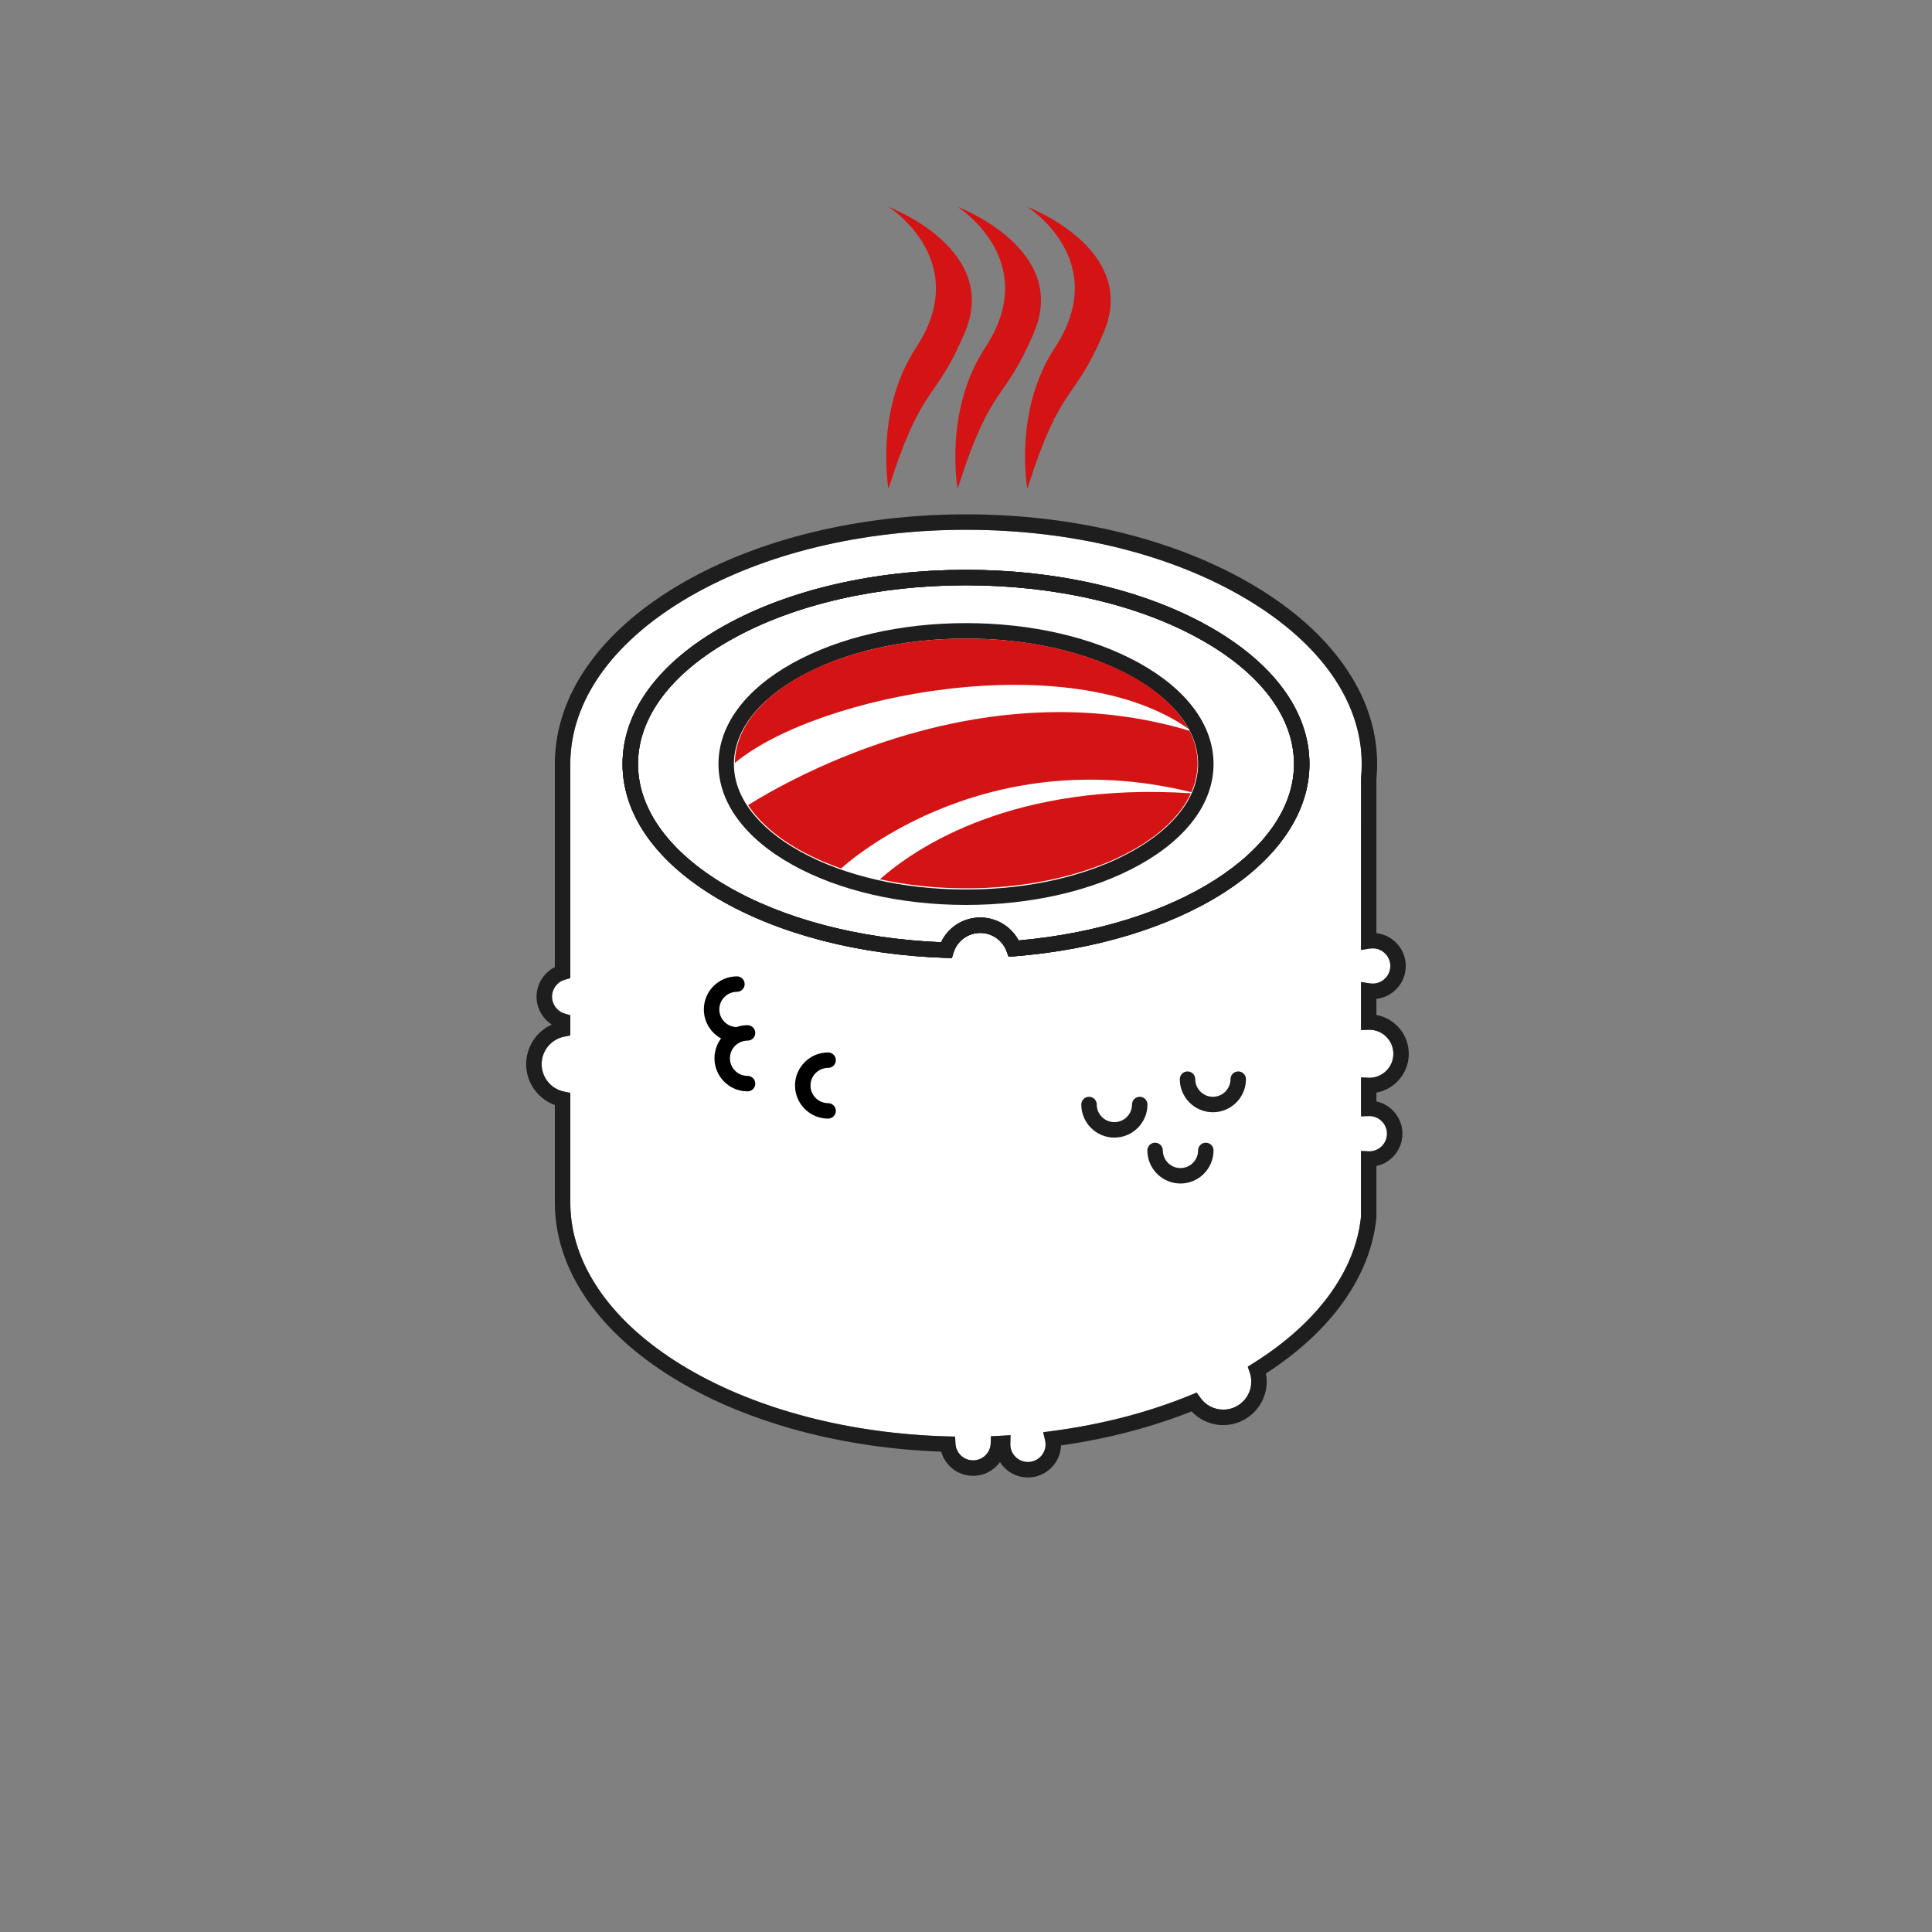
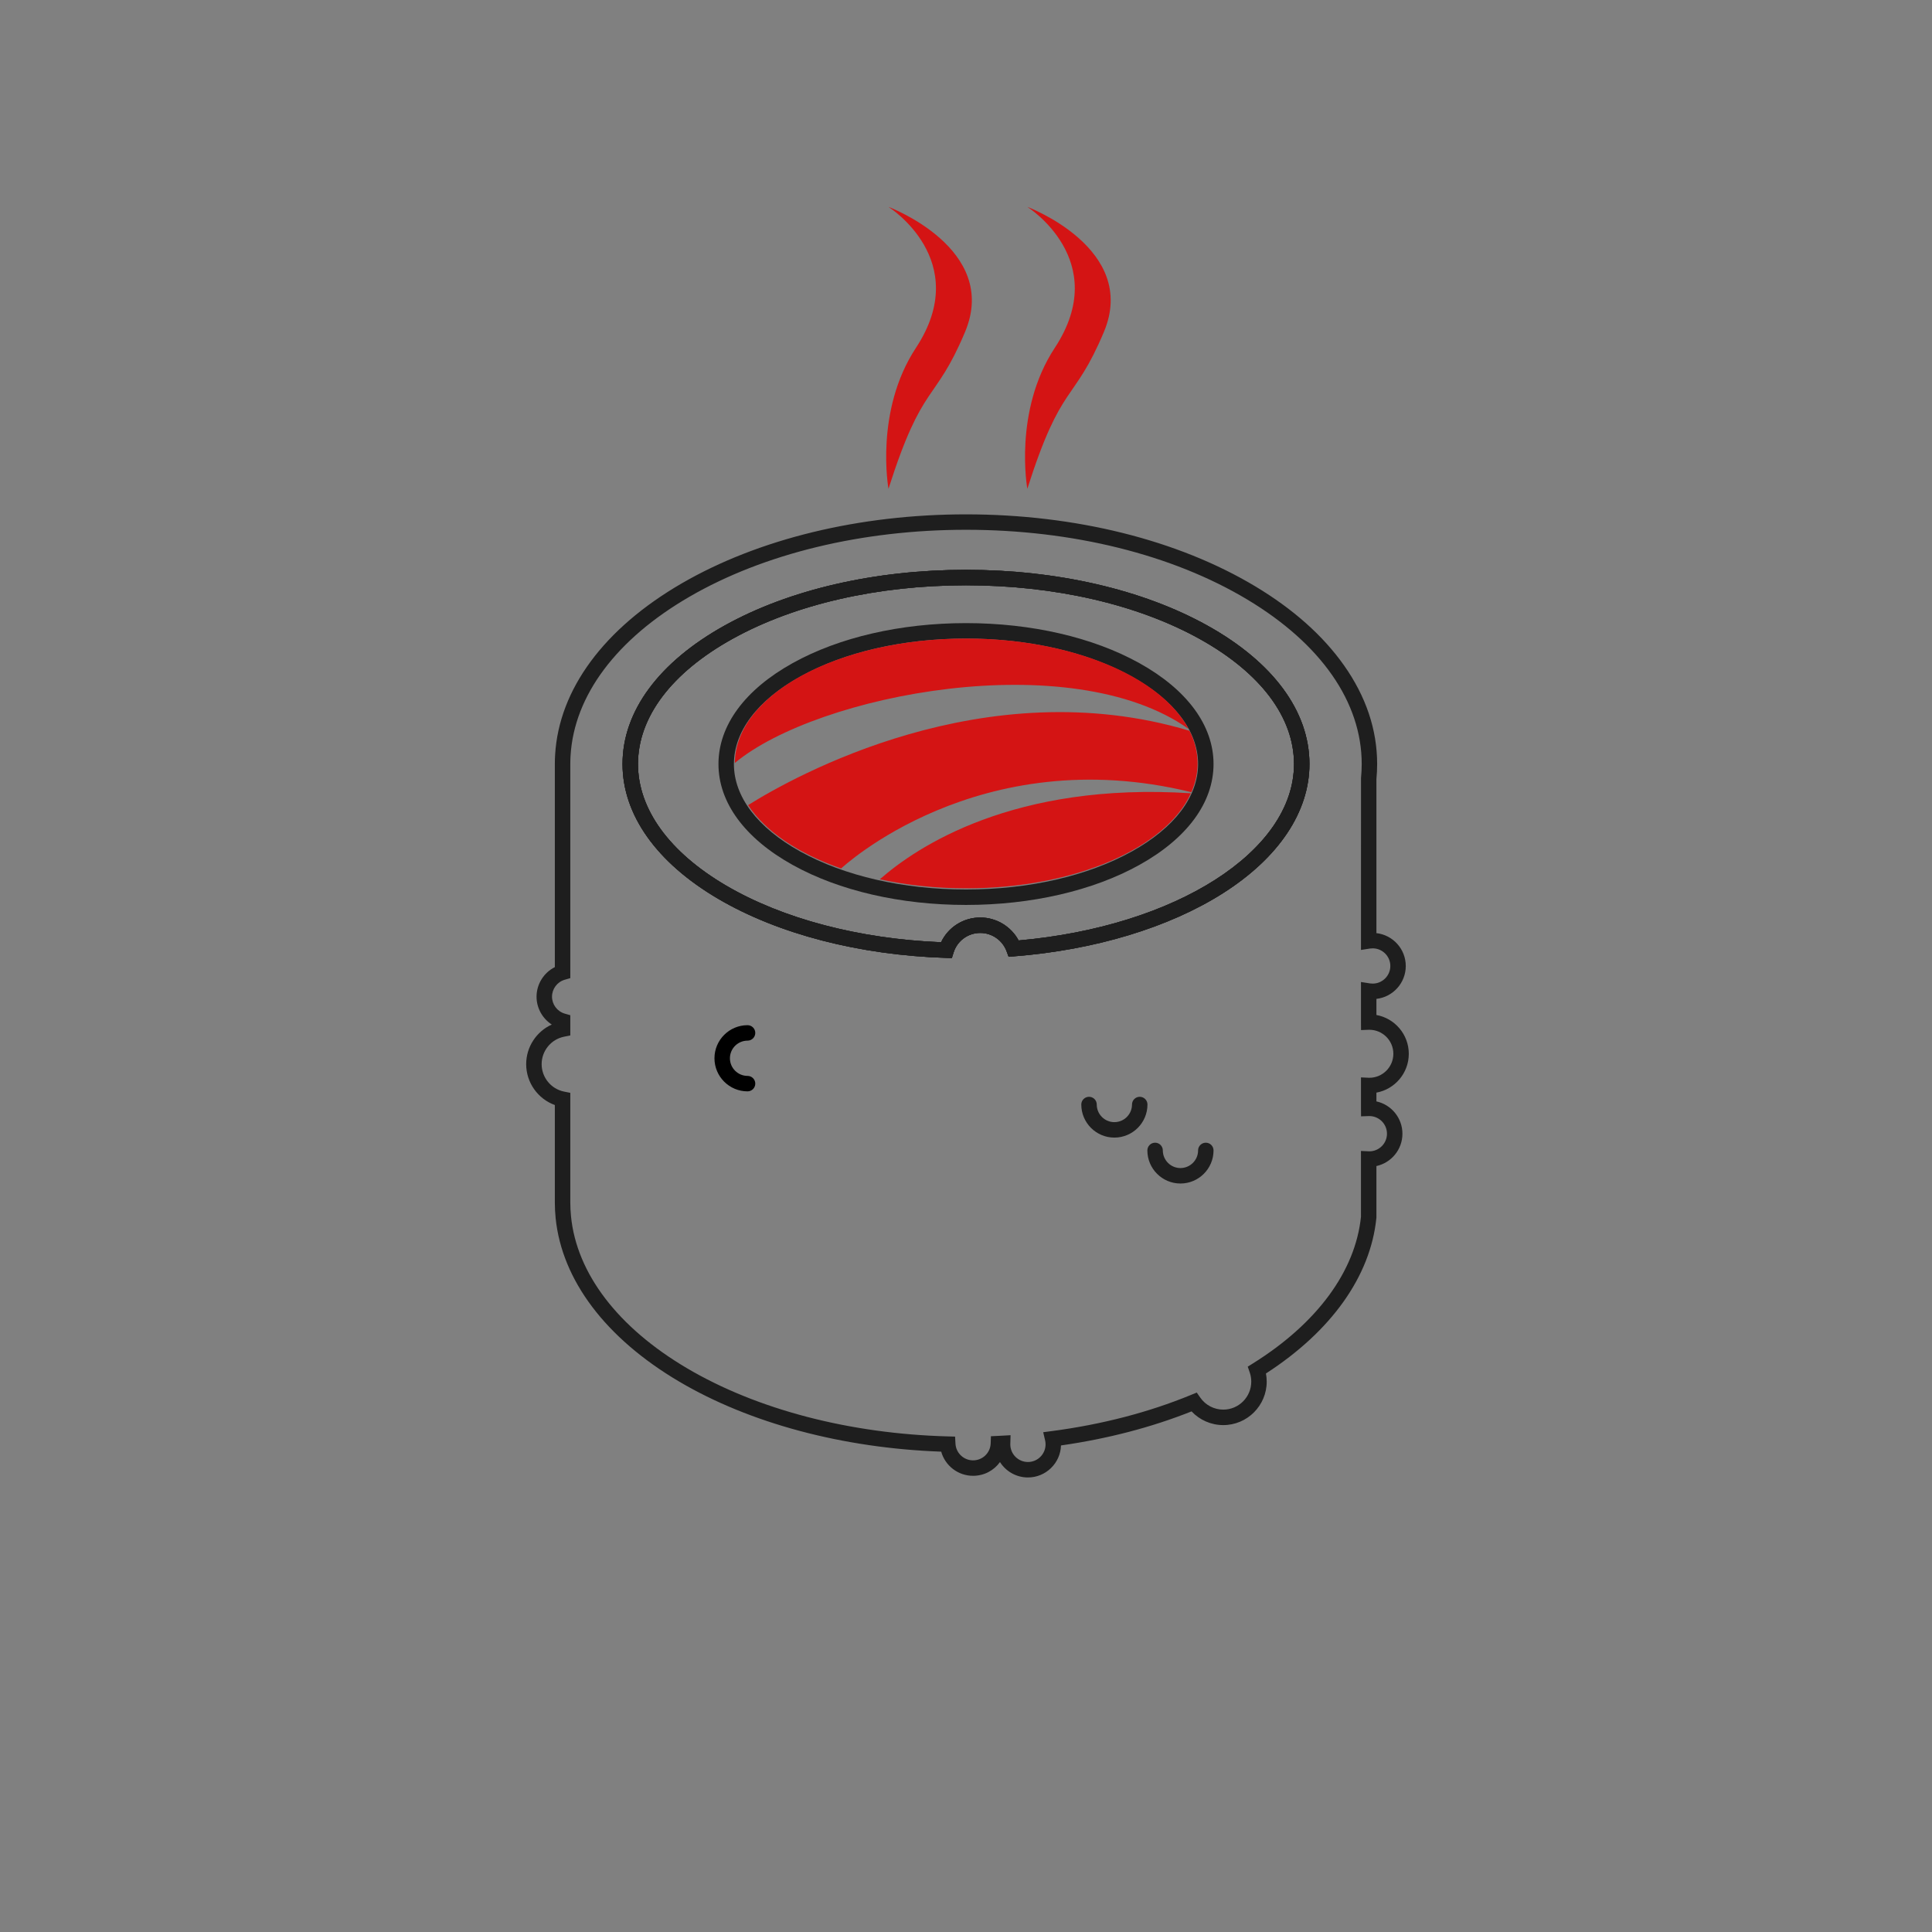
<svg xmlns="http://www.w3.org/2000/svg" version="1.1" x="0px" y="0px" viewBox="0 0 2000 2000" style="enable-background:new 0 0 2000 2000;" xml:space="preserve">
  <rect x="0" y="0" width="2000" height="2000" fill="#808080" stroke="none" />
  <style type="text/css">
	.st0{fill:#FFFFFF;}
	.st1{fill:#D41414;}
	.st2{fill:#1E1E1E;}
	.st3{fill-rule:evenodd;clip-rule:evenodd;fill:#D41414;}
	.st4{fill:#FFFFFF;stroke:#1E1E1E;stroke-width:17.056;stroke-miterlimit:10;}
	.st5{fill:#1D1D1B;}
	.st6{clip-path:url(#SVGID_00000075861119589551840590000001398296901029540286_);}
</style>
  <g id="Слой_1">
</g>
  <g id="Меню_Премиум">
</g>
  <g id="Холодные_роллы">
</g>
  <g id="Запеченные_роллы">
</g>
  <g id="Жареные_роллы">
-     <path class="st0" d="M1046.13,1485.72l-0.25,8.7c-0.01,0.32-0.02,0.56-0.02,0.79c0,10.06,8.19,18.25,18.25,18.25   s18.25-8.19,18.25-18.25c0-1.37-0.15-2.72-0.44-3.99l-1.99-8.59l8.74-1.15c51.88-6.82,100.41-19.42,144.26-37.47l5.93-2.44   l3.67,5.26c5.42,7.77,14.31,12.41,23.78,12.41c15.98,0,28.99-13,28.99-28.99c0-3.24-0.53-6.43-1.58-9.47l-2.07-6.02l5.4-3.37   c66.29-41.4,105.99-95.29,111.82-151.77v-68.16l8.37,0.39c0.1,0,0.2,0,0.3,0c10.07,0,18.26-8.19,18.26-18.26   c0-10.11-8.29-18.31-18.4-18.25c-0.05,0-0.11,0-0.16,0l-8.28,0.29l-0.08-8.28v-32.03l8.37,0.39c0.1,0,0.2,0,0.3,0   c13.7,0,24.85-11.15,24.85-24.85c0-13.7-11.15-24.84-24.85-24.84c-0.1,0-0.21,0-0.32,0l-8.29,0.3l-0.06-8.3v-41.46l9.23,1.44   c0.96,0.15,1.93,0.22,2.91,0.22c10.06,0,18.25-8.19,18.25-18.25s-8.19-18.25-18.25-18.25c-0.97,0-1.95,0.08-2.91,0.22l-9.23,1.44   l0.04-178.04c0.48-4.73,0.72-9.59,0.72-14.46c0-63.98-42.06-124.44-118.44-170.24c-77.66-46.57-181.07-72.22-291.19-72.22   c-107.5,0-209.14,24.61-286.21,69.28c-75.68,43.87-119.42,102.28-123.15,164.47c-0.18,2.74-0.27,5.58-0.27,8.71v221.68l-5.78,1.67   c-7.75,2.24-13.16,9.44-13.16,17.52c0,8.08,5.41,15.29,13.17,17.54l5.77,1.67v20.93l-6.43,1.29c-13.47,2.7-23.24,14.65-23.24,28.42   c0,13.77,9.77,25.72,23.24,28.42l6.43,1.29v113.42c0,4.82,0.25,9.7,0.73,14.5c5.93,59.1,48.5,114.87,119.86,157.04   c72.54,42.86,168.55,67.97,270.36,70.69l7.37,0.2l0.41,7.36c0.53,9.66,8.54,17.23,18.22,17.23c9.89,0,17.9-7.74,18.23-17.61   l0.25-7.36l7.36-0.35c1.43-0.07,2.85-0.14,4.27-0.22L1046.13,1485.72z" />
    <g>
      <g>
        <g>
          <path class="st2" d="M1064.11,1529.46c-12.16,0-22.86-6.37-28.94-15.94c-6.21,8.66-16.35,14.23-27.85,14.23      c-15.64,0-28.94-10.51-32.99-25c-102.05-3.68-198.24-29.4-271.51-72.7c-75.86-44.83-121.19-104.92-127.64-169.21      c-0.54-5.33-0.81-10.74-0.81-16.1v-100.81c-17.53-6.35-29.67-23.2-29.67-42.31c0-17.93,10.69-33.88,26.49-41.02      c-9.6-6.2-15.76-17.02-15.76-28.82c0-13.06,7.54-24.91,18.94-30.63V790.91c0-3.49,0.1-6.66,0.3-9.71      c4.06-67.67,50.62-130.65,131.09-177.3c79.47-46.07,183.97-71.44,294.24-71.44c112.98,0,219.32,26.46,299.42,74.5      c39.32,23.58,70.24,51.12,91.92,81.86c22.75,32.25,34.28,66.6,34.28,102.1c0,5.26-0.26,10.53-0.76,15.66v159.4      c17.08,1.92,30.39,16.45,30.39,34.03s-13.31,32.11-30.39,34.03v16.67c19.04,3.46,33.52,20.16,33.52,40.18      c0,20.02-14.48,36.73-33.52,40.19v9.08c15.38,3.36,26.93,17.09,26.93,33.46c0,16.38-11.55,30.11-26.93,33.47v53.36l-0.04,0.4      c-6.04,60.2-46.57,117.19-114.32,160.97c0.53,2.77,0.79,5.6,0.79,8.45c0,24.81-20.18,44.99-44.99,44.99      c-12.51,0-24.36-5.22-32.8-14.2c-41.5,16.52-86.9,28.36-135.17,35.26C1097.76,1514.69,1082.63,1529.46,1064.11,1529.46z       M1046.13,1485.72l-0.25,8.7c-0.01,0.32-0.02,0.56-0.02,0.79c0,10.06,8.19,18.25,18.25,18.25s18.25-8.19,18.25-18.25      c0-1.37-0.15-2.72-0.44-3.99l-1.99-8.59l8.74-1.15c51.88-6.82,100.41-19.42,144.26-37.47l5.93-2.44l3.67,5.26      c5.42,7.77,14.31,12.41,23.78,12.41c15.98,0,28.99-13,28.99-28.99c0-3.24-0.53-6.43-1.58-9.47l-2.07-6.02l5.4-3.37      c66.29-41.4,105.99-95.29,111.82-151.77v-68.16l8.37,0.39c0.1,0,0.2,0,0.3,0c10.07,0,18.26-8.19,18.26-18.26      c0-10.11-8.29-18.31-18.4-18.25c-0.05,0-0.11,0-0.16,0l-8.28,0.29l-0.08-8.28v-32.03l8.37,0.39c0.1,0,0.2,0,0.3,0      c13.7,0,24.85-11.15,24.85-24.85c0-13.7-11.15-24.84-24.85-24.84c-0.1,0-0.21,0-0.32,0l-8.29,0.3l-0.06-8.3v-41.46l9.23,1.44      c0.96,0.15,1.93,0.22,2.91,0.22c10.06,0,18.25-8.19,18.25-18.25s-8.19-18.25-18.25-18.25c-0.97,0-1.95,0.08-2.91,0.22      l-9.23,1.44l0.04-178.04c0.48-4.73,0.72-9.59,0.72-14.46c0-63.98-42.06-124.44-118.44-170.24      c-77.66-46.57-181.07-72.22-291.19-72.22c-107.5,0-209.14,24.61-286.21,69.28c-75.68,43.87-119.42,102.28-123.15,164.47      c-0.18,2.74-0.27,5.58-0.27,8.71v221.68l-5.78,1.67c-7.75,2.24-13.16,9.44-13.16,17.52c0,8.08,5.41,15.29,13.17,17.54l5.77,1.67      v20.93l-6.43,1.29c-13.47,2.7-23.24,14.65-23.24,28.42c0,13.77,9.77,25.72,23.24,28.42l6.43,1.29v113.42      c0,4.82,0.25,9.7,0.73,14.5c5.93,59.1,48.5,114.87,119.86,157.04c72.54,42.86,168.55,67.97,270.36,70.69l7.37,0.2l0.41,7.36      c0.53,9.66,8.54,17.23,18.22,17.23c9.89,0,17.9-7.74,18.23-17.61l0.25-7.36l7.36-0.35c1.43-0.07,2.85-0.14,4.27-0.22      L1046.13,1485.72z M985.34,991.8l-6.06-0.2c-89.79-2.89-173.51-24.59-235.75-61.1c-63.9-37.48-99.09-87.06-99.09-139.6      c0-54.59,37.61-105.55,105.91-143.48c66.81-37.11,155.47-57.54,249.64-57.54s182.83,20.44,249.64,57.54      c68.3,37.93,105.91,88.89,105.91,143.48c0,49.59-31.8,97.09-89.54,133.76c-55.9,35.51-132.56,58.7-215.85,65.3l-6.04,0.48      l-2.1-5.69c-4.18-11.35-15.12-18.97-27.21-18.97c-12.7,0-23.81,8.13-27.64,20.23L985.34,991.8z M1000,605.89      c-91.5,0-177.4,19.72-241.87,55.53c-62.99,34.98-97.68,80.97-97.68,129.49c0,46.63,32.38,91.3,91.18,125.79      c58.68,34.42,137.53,55.19,222.56,58.7c7.37-15.54,23.01-25.61,40.62-25.61c16.67,0,31.92,9.33,39.67,23.76      c162.91-14.45,285.07-92.42,285.07-182.65c0-48.52-34.69-94.51-97.68-129.49C1177.4,625.61,1091.5,605.89,1000,605.89z" />
        </g>
      </g>
      <g>
        <g>
          <path class="st2" d="M985.34,991.8l-6.06-0.2c-89.79-2.89-173.51-24.59-235.75-61.1c-63.9-37.48-99.09-87.06-99.09-139.6      c0-54.59,37.61-105.55,105.91-143.48c66.81-37.11,155.47-57.54,249.64-57.54s182.83,20.44,249.64,57.54      c68.3,37.93,105.91,88.89,105.91,143.48c0,49.59-31.8,97.09-89.54,133.76c-55.9,35.51-132.56,58.7-215.85,65.3l-6.04,0.48      l-2.1-5.69c-4.18-11.35-15.12-18.97-27.21-18.97c-12.7,0-23.81,8.13-27.64,20.23L985.34,991.8z M1000,605.89      c-91.5,0-177.4,19.72-241.87,55.53c-62.99,34.98-97.68,80.97-97.68,129.49c0,46.63,32.38,91.3,91.18,125.79      c58.68,34.42,137.53,55.19,222.56,58.7c7.37-15.54,23.01-25.61,40.62-25.61c16.67,0,31.92,9.33,39.67,23.76      c162.91-14.45,285.07-92.42,285.07-182.65c0-48.52-34.69-94.51-97.68-129.49C1177.4,625.61,1091.5,605.89,1000,605.89z" />
        </g>
      </g>
      <g>
        <g>
          <path class="st2" d="M985.34,991.8l-6.06-0.2c-89.79-2.89-173.51-24.59-235.75-61.1c-63.9-37.48-99.09-87.06-99.09-139.6      c0-54.59,37.61-105.55,105.91-143.48c66.81-37.11,155.47-57.54,249.64-57.54s182.83,20.44,249.64,57.54      c68.3,37.93,105.91,88.89,105.91,143.48c0,49.59-31.8,97.09-89.54,133.76c-55.9,35.51-132.56,58.7-215.85,65.3l-6.04,0.48      l-2.1-5.69c-4.18-11.35-15.12-18.97-27.21-18.97c-12.7,0-23.81,8.13-27.64,20.23L985.34,991.8z M1000,605.89      c-91.5,0-177.4,19.72-241.87,55.53c-62.99,34.98-97.68,80.97-97.68,129.49c0,46.63,32.38,91.3,91.18,125.79      c58.68,34.42,137.53,55.19,222.56,58.7c7.37-15.54,23.01-25.61,40.62-25.61c16.67,0,31.92,9.33,39.67,23.76      c162.91-14.45,285.07-92.42,285.07-182.65c0-48.52-34.69-94.51-97.68-129.49C1177.4,625.61,1091.5,605.89,1000,605.89z" />
        </g>
      </g>
      <g>
        <g>
          <path class="st2" d="M1000,936.79c-67.65,0-131.37-14.7-179.42-41.39c-49.54-27.51-76.83-64.62-76.83-104.48      c0-39.86,27.28-76.97,76.83-104.48c48.06-26.69,111.78-41.39,179.42-41.39s131.37,14.7,179.42,41.39      c49.54,27.51,76.83,64.62,76.83,104.48c0,39.86-27.28,76.97-76.83,104.48C1131.37,922.09,1067.65,936.79,1000,936.79z       M1000,661.04c-64.97,0-125.94,13.98-171.66,39.38c-44.23,24.57-68.6,56.71-68.6,90.5s24.36,65.93,68.6,90.5      c45.72,25.39,106.68,39.38,171.66,39.38s125.94-13.98,171.66-39.38c44.23-24.57,68.6-56.71,68.6-90.5s-24.36-65.93-68.6-90.5      C1125.94,675.03,1064.97,661.04,1000,661.04z" />
        </g>
      </g>
    </g>
    <g id="_x32__00000161617840801389242750000003040837921787544717_">
      <g>
        <g>
          <g>
            <path class="st2" d="M1153.6,1177.64c-18.89,0-34.25-15.37-34.25-34.25c0-4.42,3.58-8,8-8s8,3.58,8,8       c0,10.06,8.19,18.25,18.25,18.25s18.25-8.19,18.25-18.25c0-4.42,3.58-8,8-8s8,3.58,8,8       C1187.86,1162.28,1172.49,1177.64,1153.6,1177.64z" />
          </g>
        </g>
      </g>
    </g>
    <g id="_x32__00000157270268748322636050000016779565481053133205_">
      <g>
        <g>
          <g>
            <path class="st2" d="M1222,1225.17c-18.89,0-34.25-15.37-34.25-34.25c0-4.42,3.58-8,8-8s8,3.58,8,8       c0,10.06,8.19,18.25,18.25,18.25s18.25-8.19,18.25-18.25c0-4.42,3.58-8,8-8s8,3.58,8,8       C1256.25,1209.8,1240.89,1225.17,1222,1225.17z" />
          </g>
        </g>
      </g>
    </g>
    <g id="_x32__00000117675772892022033300000010624699590065710745_">
      <g>
        <g>
          <g>
-             <path class="st2" d="M1255.57,1151.39c-18.89,0-34.25-15.37-34.25-34.25c0-4.42,3.58-8,8-8s8,3.58,8,8       c0,10.06,8.19,18.25,18.25,18.25s18.25-8.19,18.25-18.25c0-4.42,3.58-8,8-8s8,3.58,8,8       C1289.83,1136.02,1274.46,1151.39,1255.57,1151.39z" />
-           </g>
+             </g>
        </g>
      </g>
    </g>
    <g id="_x32__00000042696537589636890800000006227757331211515805_">
      <g>
        <g>
          <g>
-             <path d="M762.87,1079.23c-18.89,0-34.25-15.37-34.25-34.25c0-18.89,15.37-34.25,34.25-34.25c4.42,0,8,3.58,8,8s-3.58,8-8,8       c-10.06,0-18.25,8.19-18.25,18.25c0,10.06,8.19,18.25,18.25,18.25c4.42,0,8,3.58,8,8S767.28,1079.23,762.87,1079.23z" />
-           </g>
+             </g>
        </g>
      </g>
    </g>
    <g id="_x32__00000104703335713062437820000009721615927251862153_">
      <g>
        <g>
          <g>
            <path d="M773.86,1129.77c-18.89,0-34.25-15.37-34.25-34.25c0-18.89,15.37-34.25,34.25-34.25c4.42,0,8,3.58,8,8s-3.58,8-8,8       c-10.06,0-18.25,8.19-18.25,18.25c0,10.06,8.19,18.25,18.25,18.25c4.42,0,8,3.58,8,8S778.28,1129.77,773.86,1129.77z" />
          </g>
        </g>
      </g>
    </g>
    <g id="_x32__00000040554966065687771790000013605525777255899821_">
      <g>
        <g>
          <g>
-             <path d="M857.26,1157.98c-18.89,0-34.25-15.37-34.25-34.25s15.37-34.25,34.25-34.25c4.42,0,8,3.58,8,8s-3.58,8-8,8       c-10.06,0-18.25,8.19-18.25,18.25s8.19,18.25,18.25,18.25c4.42,0,8,3.58,8,8S861.68,1157.98,857.26,1157.98z" />
-           </g>
+             </g>
        </g>
      </g>
    </g>
    <g>
      <path class="st1" d="M1232.79,821.2c-25.66,56.49-120.02,98.4-232.57,98.4c-31.63,0-61.8-3.34-89.44-9.35    C949.08,876.54,1049.67,809.35,1232.79,821.2z M774.43,833.46c17.85,27.21,52.08,50.21,96.3,65.59    c0.16-0.15,141.87-133.18,362.54-78.98c4.18-9.56,6.45-19.52,6.45-29.77c0-11.7-2.93-23.02-8.33-33.8    C1018.84,692.87,821.15,804.19,774.43,833.46z M1230.35,754.51c-28.76-53.99-120.87-93.5-230.13-93.5    c-131.95,0-238.95,57.6-239.48,128.77C846.54,718.56,1108.31,668.19,1230.35,754.51z" />
    </g>
  </g>
  <g id="Сеты">
</g>
  <g id="Пицца">
</g>
  <g id="Закуски">
</g>
  <g id="Соусы">
</g>
  <g id="Салаты">
    <g>
      <path class="st1" d="M999,343.68c-31.49,74.88-43.57,50.35-79.24,162.3c0,0-14.61-80.5,28.43-145.91    c59.59-90.57-28.43-145.91-28.43-145.91S1035.29,257.37,999,343.68z" />
    </g>
    <g>
-       <path class="st1" d="M1070.57,343.68c-31.49,74.88-43.57,50.35-79.24,162.3c0,0-14.61-80.5,28.43-145.91    c59.59-90.57-28.43-145.91-28.43-145.91S1106.87,257.37,1070.57,343.68z" />
-     </g>
+       </g>
    <g>
      <path class="st1" d="M1142.73,343.68c-31.49,74.88-43.57,50.35-79.24,162.3c0,0-14.61-80.5,28.43-145.91    c59.59-90.57-28.43-145.91-28.43-145.91S1179.02,257.37,1142.73,343.68z" />
    </g>
  </g>
  <g id="Вок">
</g>
  <g id="Десерты">
</g>
  <g id="Суси-пицца">
</g>
  <g id="Ланчи">
</g>
  <g id="Фитнес_меню">
</g>
  <g id="Детское_меню">
</g>
  <g id="Банкетное_меню">
</g>
  <g id="Бургеры">
</g>
  <g id="Суши-сэндвич">
</g>
</svg>